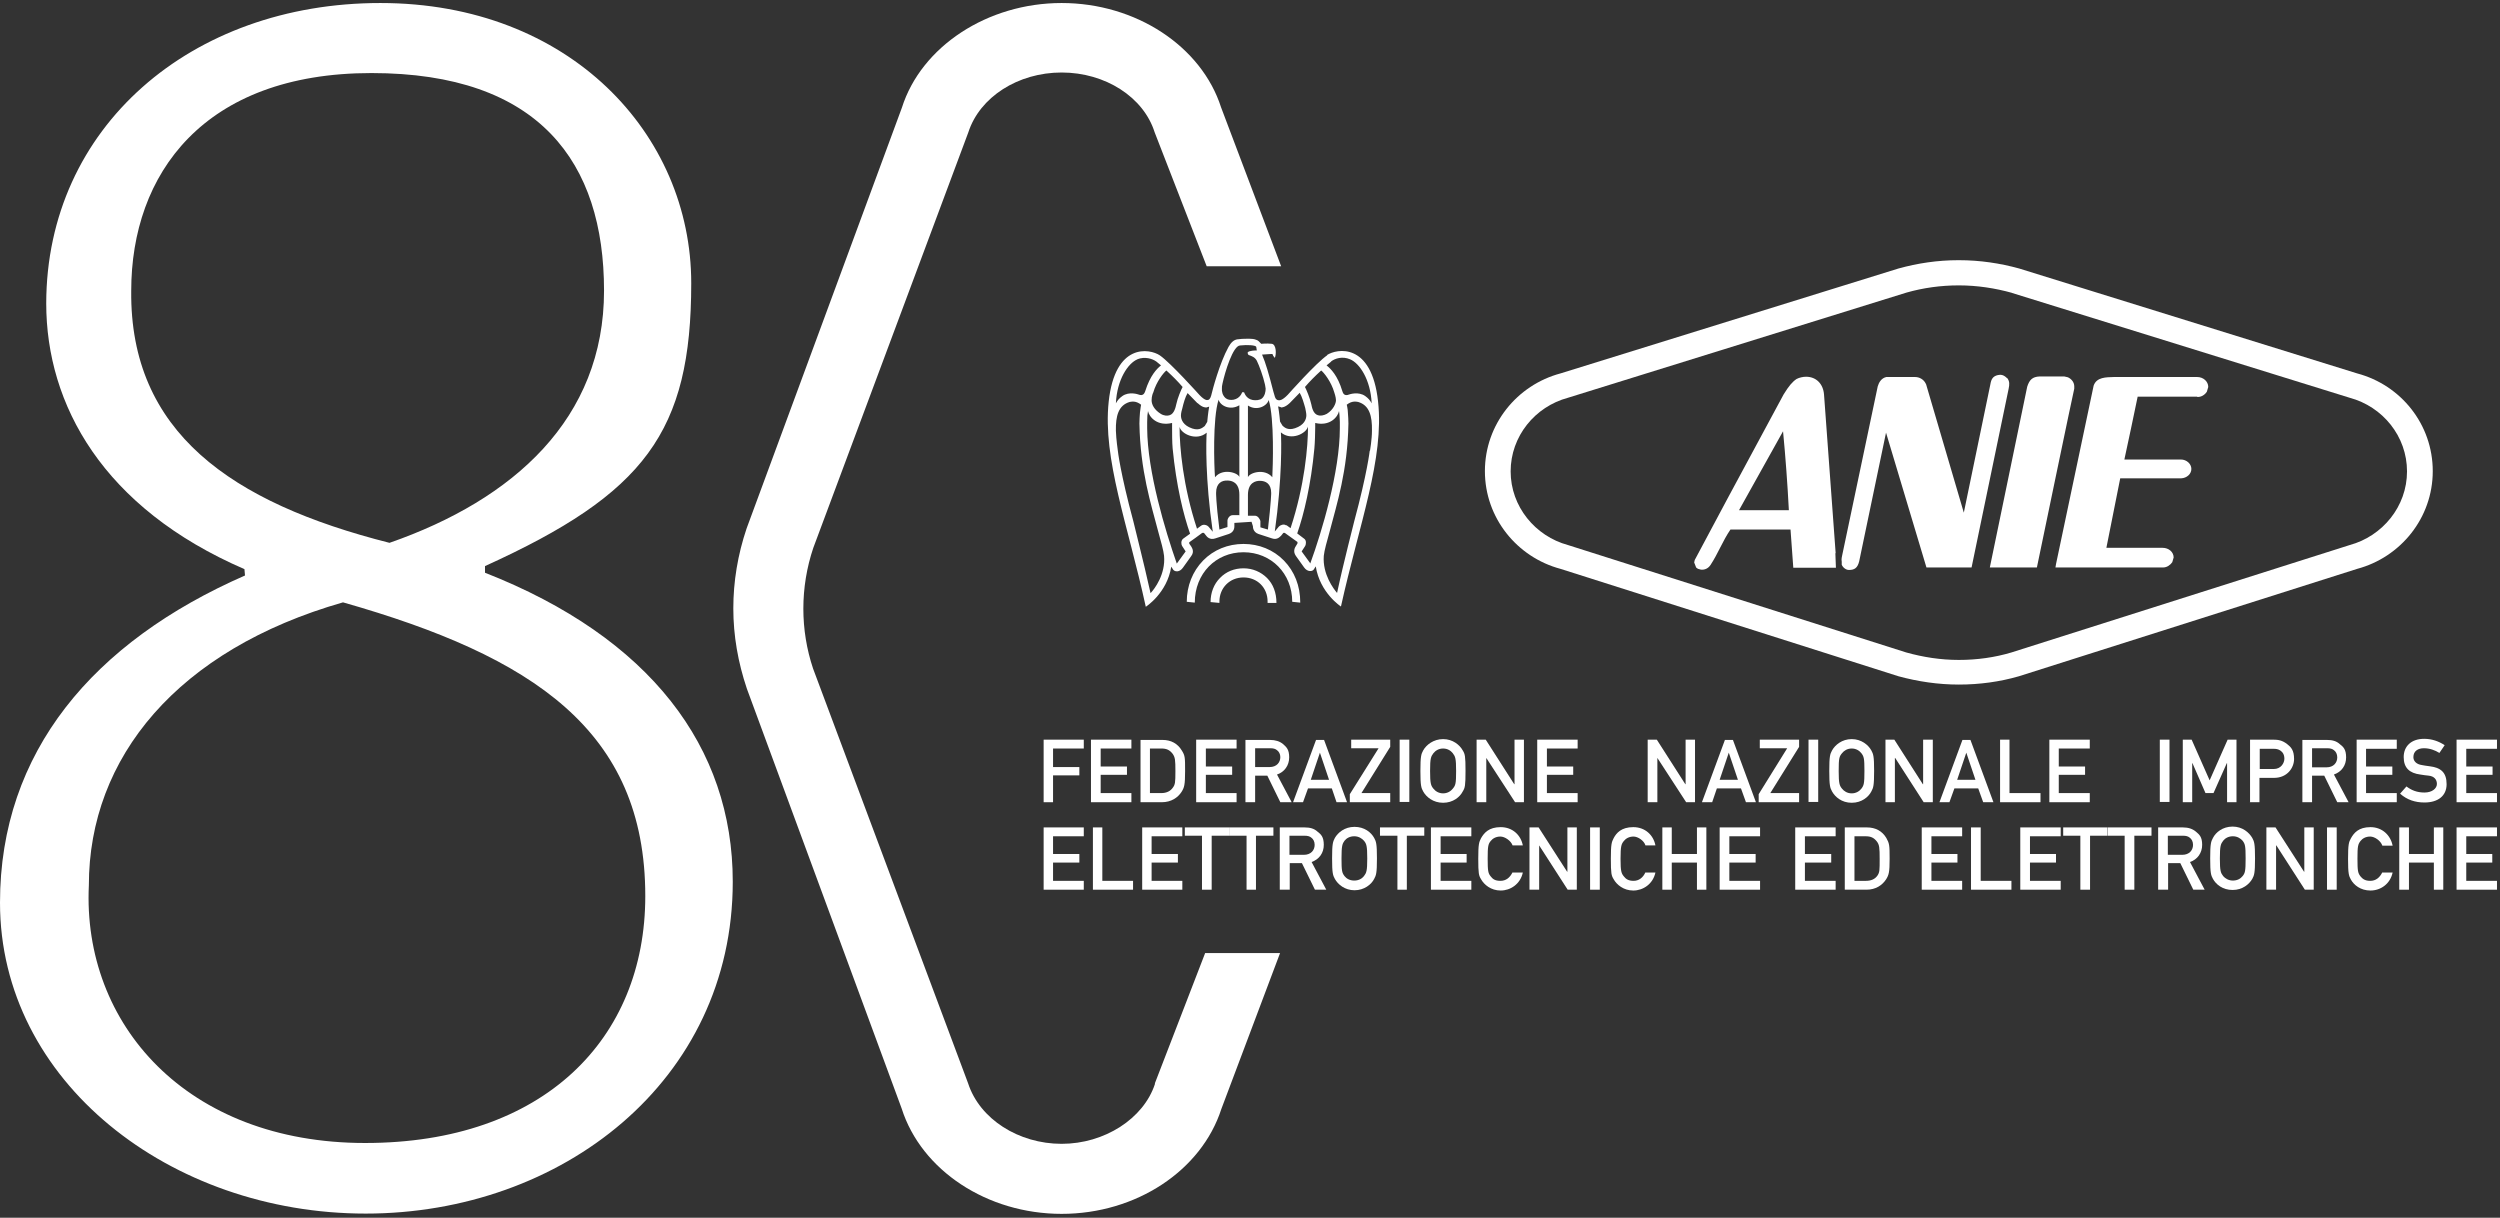
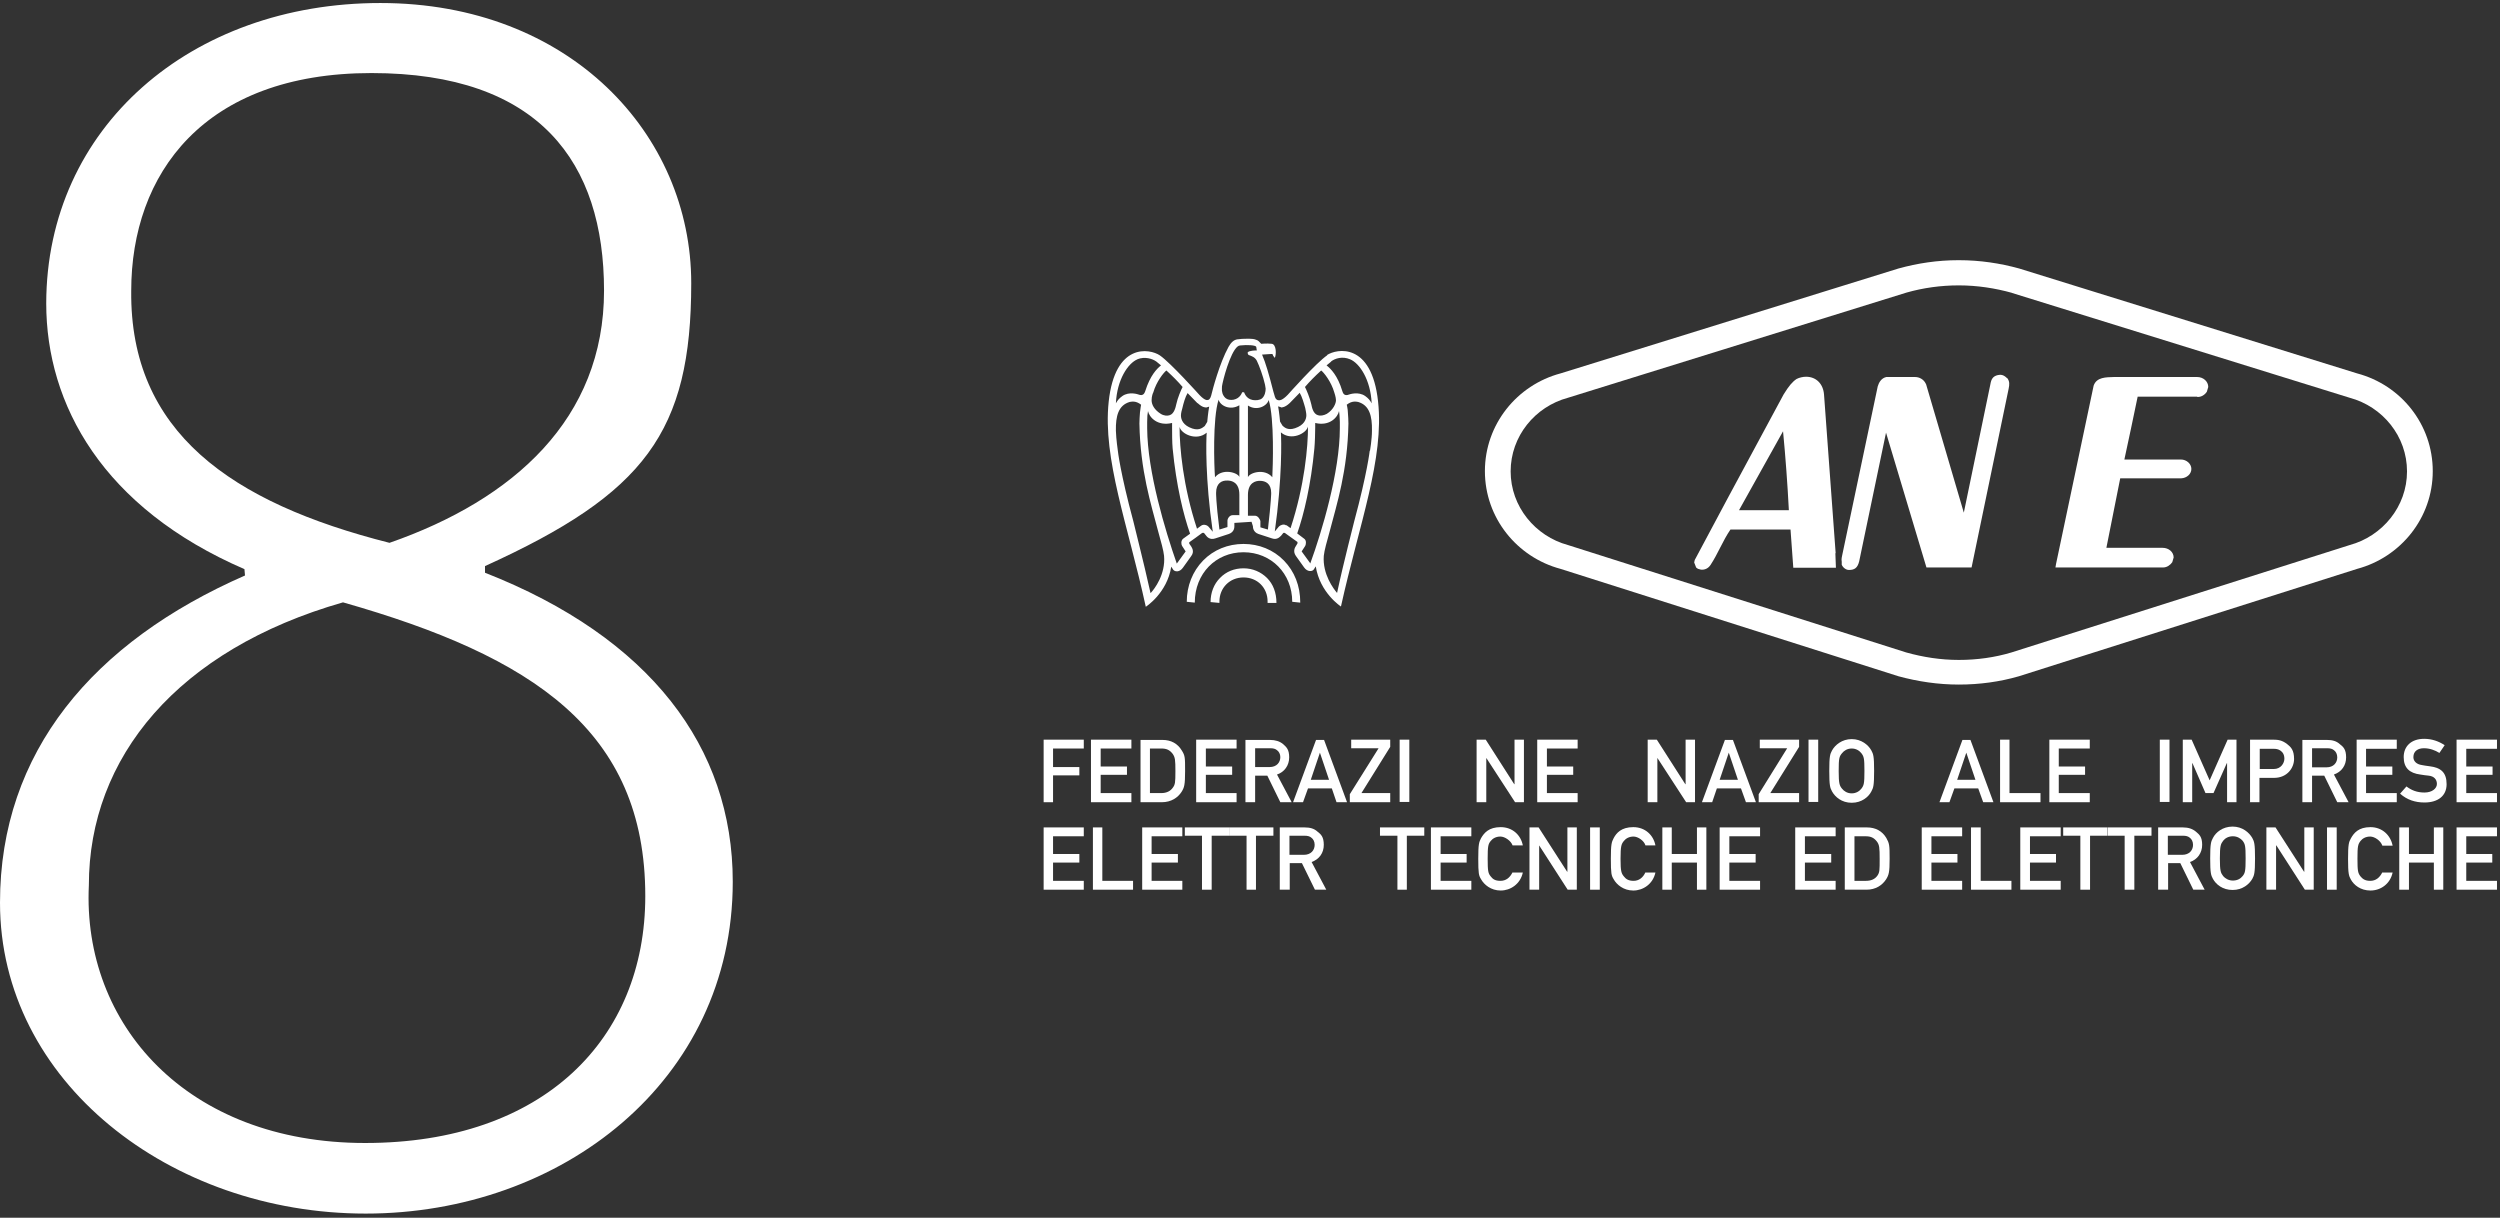
<svg xmlns="http://www.w3.org/2000/svg" width="581" height="283" viewBox="0 0 581 283" fill="none">
  <rect x="0" y="0" width="581" height="283" fill="#333333" stroke="none" />
  <path d="M417.21 206.766H426.603V204.708H419.462V200.462H425.574V198.467H419.462V194.35H426.603V192.291H417.21V206.766Z" fill="white" />
  <path d="M430.914 194.35H433.552C434.774 194.35 435.482 194.671 436.189 195.572C436.768 196.344 436.833 196.987 436.833 199.625C436.833 202.263 436.833 202.713 436.318 203.485C435.739 204.322 434.838 204.708 433.616 204.708H430.978V194.35H430.914ZM428.727 206.766H433.745C435.932 206.766 437.412 205.737 438.312 204.386C438.956 203.357 439.149 202.778 439.149 199.561C439.149 196.344 439.084 196.022 438.377 194.736C437.412 193.127 435.868 192.291 433.873 192.291H428.727V206.766Z" fill="white" />
  <path d="M446.612 206.766H456.004V204.708H448.863V200.462H454.911V198.467H448.863V194.35H456.004V192.291H446.612V206.766Z" fill="white" />
  <path d="M458.063 206.766H467.456V204.708H460.315V192.291H458.063V206.766Z" fill="white" />
  <path d="M469.514 206.766H478.907V204.708H471.766V200.462H477.814V198.467H471.766V194.35H478.907V192.291H469.514V206.766Z" fill="white" />
  <path d="M483.475 206.766H485.727V194.221H489.716V192.291H479.487V194.221H483.475V206.766Z" fill="white" />
  <path d="M493.769 206.766H496.021V194.221H500.009V192.291H489.78V194.221H493.769V206.766Z" fill="white" />
  <path d="M501.618 206.766H503.87V200.59H506.7L509.724 206.766H512.362L508.952 200.333C510.689 199.754 511.783 198.21 511.783 196.344C511.783 194.478 511.139 193.964 510.303 193.256C509.531 192.613 508.566 192.291 507.279 192.291H501.553V206.766H501.618ZM503.805 194.221H507.279C508.051 194.221 508.502 194.35 508.888 194.671C509.338 194.993 509.66 195.572 509.66 196.344C509.66 197.566 508.823 198.66 507.151 198.66H503.805V194.221Z" fill="white" />
  <path d="M515.9 199.496C515.9 196.537 516.093 196.151 516.672 195.379C517.122 194.8 517.894 194.349 518.923 194.349C519.953 194.349 520.725 194.864 521.175 195.379C521.754 196.151 521.883 196.537 521.883 199.496C521.883 202.456 521.754 202.906 521.175 203.614C520.725 204.193 519.953 204.643 518.923 204.643C517.894 204.643 517.122 204.128 516.672 203.614C516.093 202.842 515.9 202.456 515.9 199.496ZM513.648 199.496C513.648 202.97 513.841 203.421 514.291 204.257C514.999 205.544 516.543 206.83 518.859 206.83C521.175 206.83 522.719 205.479 523.427 204.257C523.877 203.421 524.07 202.97 524.07 199.496C524.07 196.022 523.877 195.572 523.427 194.735C522.719 193.513 521.175 192.098 518.859 192.098C516.543 192.098 514.935 193.449 514.291 194.735C513.841 195.572 513.648 196.022 513.648 199.496Z" fill="white" />
  <path d="M526.708 206.766H528.96V196.473H529.024L535.651 206.766H537.709V192.291H535.522V202.585H535.458L528.831 192.291H526.708V206.766Z" fill="white" />
  <path d="M543.049 192.291H540.798V206.766H543.049V192.291Z" fill="white" />
  <path d="M553.664 202.713C553.021 204 552.12 204.707 550.834 204.707C549.547 204.707 549.032 204.193 548.582 203.678C548.003 202.906 547.874 202.52 547.874 199.561C547.874 196.601 548.003 196.215 548.582 195.443C549.032 194.864 549.804 194.414 550.834 194.414C551.863 194.414 553.278 195.379 553.664 196.537H556.045C555.595 194.157 553.664 192.227 550.898 192.227C548.132 192.227 547.038 193.578 546.33 194.864C545.88 195.701 545.687 196.151 545.687 199.625C545.687 203.099 545.88 203.549 546.33 204.386C547.038 205.673 548.582 206.959 550.898 206.959C553.214 206.959 555.466 205.48 556.045 202.777H553.664V202.713Z" fill="white" />
  <path d="M565.631 206.766H567.818V192.291H565.631V198.467H559.841V192.291H557.589V206.766H559.841V200.462H565.631V206.766Z" fill="white" />
  <path d="M570.906 206.766H580.299V204.708H573.158V200.462H579.205V198.467H573.158V194.35H580.299V192.291H570.906V206.766Z" fill="white" />
  <path d="M504.191 171.896H501.939V186.372H504.191V171.896Z" fill="white" />
  <path d="M507.279 186.436H509.467V177.365H509.531L512.555 184.313H514.42L517.509 177.365H517.573V186.436H519.76V171.896H517.702L513.52 181.354L509.338 171.896H507.279V186.436Z" fill="white" />
  <path d="M522.848 186.436H525.1V180.775H528.51C531.533 180.775 533.142 178.459 533.142 176.4C533.142 174.341 532.434 173.634 531.533 172.926C530.375 172.025 529.41 171.896 528.252 171.896H522.912V186.372L522.848 186.436ZM525.1 174.02H528.317C528.96 174.02 529.41 174.084 529.925 174.406C530.504 174.792 530.89 175.371 530.89 176.336C530.89 177.301 530.118 178.716 528.445 178.716H525.164V174.02H525.1Z" fill="white" />
  <path d="M535.072 186.436H537.323V180.26H540.154L543.178 186.436H545.816L542.406 180.003C544.207 179.359 545.237 177.88 545.237 176.014C545.237 174.148 544.593 173.569 543.757 172.926C542.985 172.218 542.02 171.961 540.798 171.961H535.072V186.436ZM537.323 173.891H540.798C541.57 173.891 542.02 174.02 542.406 174.341C542.856 174.663 543.178 175.242 543.178 176.014C543.178 177.236 542.342 178.33 540.669 178.33H537.323V173.955V173.891Z" fill="white" />
  <path d="M547.682 186.436H557.01V184.313H549.869V180.067H555.981V178.137H549.869V174.02H557.01V171.896H547.682V186.436Z" fill="white" />
  <path d="M557.846 184.506C559.39 185.857 561.256 186.5 563.443 186.5C566.596 186.5 568.59 184.956 568.59 182.254C568.59 179.552 567.304 178.394 564.601 178.072C563.894 178.008 563.379 177.879 562.929 177.815C561.449 177.622 560.87 176.786 560.87 175.949C560.87 174.534 561.964 173.891 563.315 173.891C564.666 173.891 565.888 174.341 566.918 174.984L568.14 173.183C566.789 172.282 565.18 171.703 563.379 171.703C560.355 171.703 558.618 173.44 558.618 175.949C558.618 178.458 559.969 179.681 562.478 180.002C563.25 180.131 563.765 180.195 564.408 180.26C565.695 180.388 566.338 181.16 566.338 182.19C566.338 183.219 565.245 184.184 563.443 184.184C561.642 184.184 560.355 183.605 559.262 182.769L557.782 184.441L557.846 184.506Z" fill="white" />
  <path d="M570.906 186.436H580.299V184.313H573.158V180.067H579.27V178.137H573.158V174.02H580.299V171.896H570.906V186.436Z" fill="white" />
  <path d="M242.542 206.766H251.871V204.708H244.729V200.462H250.841V198.467H244.729V194.35H251.871V192.291H242.542V206.766Z" fill="white" />
  <path d="M253.993 206.766H263.322V204.708H256.181V192.291H253.993V206.766Z" fill="white" />
  <path d="M265.445 206.766H274.774V204.708H267.633V200.462H273.744V198.467H267.633V194.35H274.774V192.291H265.445V206.766Z" fill="white" />
  <path d="M279.342 206.766H281.593V194.221H285.646V192.291H275.353V194.221H279.342V206.766Z" fill="white" />
  <path d="M289.699 206.766H291.887V194.221H295.94V192.291H285.646V194.221H289.699V206.766Z" fill="white" />
  <path d="M297.484 206.766H299.735V200.59H302.566L305.59 206.766H308.228L304.818 200.333C306.619 199.69 307.649 198.21 307.649 196.344C307.649 194.478 307.005 193.899 306.169 193.256C305.397 192.548 304.432 192.291 303.145 192.291H297.419V206.766H297.484ZM299.671 194.221H303.145C303.917 194.221 304.368 194.35 304.754 194.671C305.204 194.993 305.526 195.572 305.526 196.344C305.526 197.566 304.689 198.66 303.017 198.66H299.671V194.285V194.221Z" fill="white" />
-   <path d="M311.766 199.496C311.766 196.537 311.959 196.087 312.473 195.379C312.924 194.8 313.696 194.349 314.725 194.349C315.755 194.349 316.527 194.864 316.977 195.379C317.556 196.087 317.749 196.537 317.749 199.496C317.749 202.456 317.556 202.842 316.977 203.614C316.527 204.193 315.755 204.643 314.725 204.643C313.696 204.643 312.924 204.193 312.473 203.614C311.894 202.842 311.766 202.456 311.766 199.496ZM309.578 199.496C309.578 202.97 309.771 203.421 310.222 204.257C310.929 205.544 312.538 206.895 314.789 206.895C317.041 206.895 318.714 205.544 319.357 204.257C319.808 203.421 320.001 202.97 320.001 199.496C320.001 196.022 319.808 195.572 319.357 194.735C318.65 193.449 317.106 192.162 314.789 192.162C312.473 192.162 310.929 193.513 310.222 194.735C309.771 195.636 309.578 196.022 309.578 199.496Z" fill="white" />
  <path d="M324.761 206.766H326.949V194.221H331.002V192.291H320.708V194.221H324.761V206.766Z" fill="white" />
  <path d="M332.546 206.766H341.939V204.708H334.798V200.462H340.845V198.467H334.798V194.35H341.939V192.291H332.546V206.766Z" fill="white" />
  <path d="M351.525 202.713C350.882 204 349.981 204.707 348.694 204.707C347.408 204.707 346.893 204.257 346.443 203.678C345.864 202.97 345.735 202.52 345.735 199.561C345.735 196.601 345.864 196.151 346.443 195.443C346.893 194.864 347.665 194.414 348.694 194.414C349.724 194.414 351.139 195.379 351.525 196.473H353.905C353.455 194.092 351.525 192.227 348.759 192.227C345.992 192.227 344.899 193.578 344.191 194.8C343.741 195.701 343.548 196.087 343.548 199.561C343.548 203.035 343.676 203.485 344.191 204.321C344.899 205.608 346.507 206.959 348.759 206.959C351.01 206.959 353.326 205.48 353.905 202.777H351.525V202.713Z" fill="white" />
  <path d="M355.45 206.766H357.701V196.473L364.328 206.766H366.451V192.291H364.264V202.585H364.199L357.573 192.291H355.45V206.766Z" fill="white" />
  <path d="M371.79 192.291H369.539V206.766H371.79V192.291Z" fill="white" />
  <path d="M382.405 202.713C381.826 204 380.861 204.707 379.639 204.707C378.416 204.707 377.837 204.257 377.387 203.678C376.808 202.97 376.615 202.52 376.615 199.561C376.615 196.601 376.808 196.151 377.387 195.443C377.837 194.864 378.609 194.414 379.639 194.414C380.668 194.414 382.083 195.379 382.405 196.473H384.721C384.271 194.092 382.341 192.227 379.574 192.227C376.808 192.227 375.65 193.578 375.007 194.8C374.556 195.701 374.363 196.087 374.363 199.561C374.363 203.035 374.492 203.485 375.007 204.321C375.714 205.608 377.323 206.959 379.574 206.959C381.826 206.959 384.142 205.48 384.721 202.777H382.405V202.713Z" fill="white" />
  <path d="M394.372 206.766H396.559V192.291H394.372V198.467H388.517V192.291H386.33V206.766H388.517V200.462H394.372V206.766Z" fill="white" />
  <path d="M399.647 206.766H409.04V204.708H401.899V200.462H408.011V198.467H401.899V194.35H409.04V192.291H399.647V206.766Z" fill="white" />
  <path d="M242.542 186.436H244.729V180.196H250.841V178.266H244.729V173.955H251.871V171.896H242.542V186.436Z" fill="white" />
  <path d="M253.543 186.436H262.936V184.313H255.795V180.067H261.907V178.137H255.795V173.955H262.936V171.896H253.543V186.436Z" fill="white" />
  <path d="M267.246 173.955H269.884C271.106 173.955 271.814 174.277 272.521 175.178C273.1 176.014 273.165 176.593 273.165 179.231C273.165 181.868 273.1 182.319 272.586 183.026C272.007 183.863 271.106 184.313 269.884 184.313H267.246V173.955ZM265.059 186.436H270.012C272.2 186.436 273.744 185.343 274.58 184.056C275.223 183.026 275.416 182.447 275.416 179.231C275.416 176.014 275.416 175.628 274.644 174.406C273.679 172.797 272.135 171.961 270.205 171.961H265.059V186.436Z" fill="white" />
  <path d="M277.99 186.436H287.383V184.313H280.242V180.067H286.354V178.137H280.242V173.955H287.383V171.896H277.99V186.436Z" fill="white" />
  <path d="M289.442 186.436H291.693V180.26H294.524L297.548 186.436H300.186L296.776 180.003C298.513 179.424 299.607 177.88 299.607 176.014C299.607 174.148 298.963 173.634 298.191 172.926C297.419 172.283 296.39 171.961 295.167 171.961H289.442V186.436ZM291.693 173.891H295.167C295.939 173.891 296.39 174.02 296.776 174.341C297.226 174.663 297.548 175.242 297.548 175.95C297.548 177.172 296.711 178.266 295.039 178.266H291.693V173.891Z" fill="white" />
  <path d="M310.672 186.436H313.053L307.713 171.961H305.847L300.507 186.436H302.823L303.981 183.22H309.514L310.608 186.436H310.672ZM304.625 181.225L306.748 174.92L308.871 181.225H304.56H304.625Z" fill="white" />
  <path d="M313.696 186.436H323.089V184.313H316.398L323.089 173.569V171.896H314.018V173.891H320.387L313.696 184.57V186.436Z" fill="white" />
  <path d="M327.528 171.896H325.276V186.372H327.528V171.896Z" fill="white" />
-   <path d="M332.353 179.166C332.353 176.207 332.546 175.821 333.125 175.049C333.576 174.47 334.348 173.955 335.377 173.955C336.406 173.955 337.178 174.47 337.629 175.049C338.208 175.821 338.401 176.207 338.401 179.166C338.401 182.125 338.272 182.511 337.629 183.283C337.178 183.862 336.406 184.377 335.377 184.377C334.348 184.377 333.576 183.862 333.125 183.283C332.546 182.576 332.353 182.125 332.353 179.166ZM330.102 179.166C330.102 182.64 330.295 183.09 330.745 183.927C331.453 185.214 333.061 186.565 335.377 186.565C337.693 186.565 339.301 185.214 339.945 183.927C340.459 183.09 340.588 182.64 340.588 179.166C340.588 175.692 340.459 175.242 339.945 174.405C339.237 173.119 337.629 171.768 335.377 171.768C333.125 171.768 331.453 173.119 330.745 174.405C330.295 175.242 330.102 175.692 330.102 179.166Z" fill="white" />
  <path d="M343.161 186.436H345.413V176.143L352.104 186.436H354.162V171.896H351.975V182.254H351.911L345.284 171.896H343.161V186.436Z" fill="white" />
  <path d="M357.251 186.436H366.644V184.313H359.502V180.067H365.614V178.137H359.502V173.955H366.644V171.896H357.251V186.436Z" fill="white" />
  <path d="M382.92 186.436H385.172V176.143L391.863 186.436H393.922V171.896H391.734V182.254H391.67L385.043 171.896H382.92V186.436Z" fill="white" />
  <path d="M405.694 186.436H408.075L402.735 171.961H400.869L395.529 186.436H397.91L399.003 183.22H404.601L405.759 186.436H405.694ZM399.647 181.225L401.77 174.92L403.893 181.225H399.582H399.647Z" fill="white" />
  <path d="M408.718 186.436H418.111V184.313H411.42L418.111 173.569V171.896H408.975V173.891H415.344L408.718 184.57V186.436Z" fill="white" />
  <path d="M422.551 171.896H420.299V186.372H422.551V171.896Z" fill="white" />
  <path d="M427.311 179.166C427.311 176.207 427.44 175.821 428.083 175.049C428.534 174.47 429.306 173.955 430.335 173.955C431.364 173.955 432.136 174.47 432.587 175.049C433.166 175.821 433.294 176.207 433.294 179.166C433.294 182.125 433.166 182.511 432.587 183.283C432.136 183.862 431.364 184.377 430.335 184.377C429.306 184.377 428.534 183.862 428.083 183.283C427.504 182.576 427.311 182.125 427.311 179.166ZM425.124 179.166C425.124 182.64 425.317 183.09 425.767 183.927C426.475 185.214 428.019 186.565 430.335 186.565C432.651 186.565 434.259 185.214 434.903 183.927C435.353 183.09 435.546 182.64 435.546 179.166C435.546 175.692 435.353 175.242 434.903 174.405C434.195 173.119 432.587 171.768 430.335 171.768C428.083 171.768 426.475 173.119 425.767 174.405C425.317 175.242 425.124 175.692 425.124 179.166Z" fill="white" />
-   <path d="M438.184 186.436H440.371V176.143H440.436L447.062 186.436H449.185V171.896H446.934V182.254H446.869L440.243 171.896H438.184V186.436Z" fill="white" />
  <path d="M460.894 186.436H463.274L457.934 171.961H456.069L450.729 186.436H453.045L454.203 183.22H459.736L460.894 186.436ZM454.846 181.225L456.969 174.92L459.093 181.225H454.782H454.846Z" fill="white" />
  <path d="M464.818 186.436H474.211V184.313H467.006V171.896H464.818V186.436Z" fill="white" />
  <path d="M476.27 186.436H485.662V184.313H478.457V180.067H484.569V178.137H478.457V173.955H485.662V171.896H476.27V186.436Z" fill="white" />
  <path fill-rule="evenodd" clip-rule="evenodd" d="M308.485 82.536C305.911 84.273 299.285 91.736 299.285 91.736C297.934 93.151 297.291 93.023 297.291 93.023C296.454 93.087 296.261 92.122 296.261 92.122L295.939 91.028C294.846 86.782 294.138 84.337 293.302 82.407C293.302 82.407 294.524 82.343 295.232 82.279C295.875 82.214 295.811 82.407 295.875 82.665L296.261 83.179C296.647 82.407 296.647 80.027 295.553 79.898C294.395 79.77 293.109 79.898 293.109 79.898C292.658 79.448 292.401 79.062 291.822 78.933C291.114 78.612 289.12 78.74 289.12 78.74C289.12 78.74 288.348 78.74 287.512 78.869C286.74 78.998 286.096 79.577 285.517 80.606C283.394 84.466 281.786 90.642 281.529 91.736C281.529 91.736 281.271 93.023 280.628 92.958C280.628 92.958 280.113 93.216 278.762 91.8C278.762 91.8 272.071 84.337 269.562 82.6C267.182 80.992 259.14 79.577 257.66 93.344C256.245 106.662 262.099 121.845 266.281 141.016C266.281 141.016 271.235 137.864 272.2 131.688L272.65 132.395C273.036 132.91 274.13 133.039 274.902 131.945L276.832 129.243C277.668 128.149 276.961 127.249 276.832 126.991L276.382 126.348V126.026C276.446 126.026 279.405 123.839 279.405 123.839H279.791L280.306 124.482C280.435 124.675 281.143 125.576 282.429 125.126L285.582 124.096C286.868 123.646 286.868 122.552 286.868 122.295V121.523L290.857 121.265L291.179 122.295C291.179 122.488 291.179 123.646 292.465 124.096L295.618 125.126C296.905 125.576 297.548 124.611 297.741 124.482L298.256 123.839H298.577L301.537 125.962V126.284L301.151 126.927C301.022 127.12 300.379 128.085 301.151 129.179L303.081 131.881C303.853 132.974 305.011 132.846 305.332 132.331L305.783 131.623C306.748 137.8 311.637 140.952 311.637 140.952C315.883 121.78 321.738 106.533 320.258 93.28C318.778 79.512 310.672 80.992 308.356 82.536M278.312 93.666C279.405 94.695 280.049 94.695 280.37 94.695L281.014 94.502C280.756 95.853 280.563 98.041 280.563 98.041L279.984 99.006C279.598 99.263 278.826 100.164 277.089 99.585C274.966 98.877 274.452 97.526 274.452 96.561C274.452 96.046 274.645 95.274 274.773 94.888C275.031 93.73 275.481 92.186 275.996 91.35L278.312 93.73V93.666ZM271.042 86.074C272.586 87.49 273.68 88.584 274.838 89.934C274.516 90.513 273.68 92.444 273.358 93.988C273.229 94.567 272.908 96.175 271.814 96.497C271.299 96.69 270.463 96.625 269.755 96.175C268.211 95.21 267.632 93.988 267.632 93.023C267.632 92.058 267.954 91.285 268.018 91.221C268.726 88.712 270.463 86.525 271.106 86.074M264.287 83.501C266.088 82.793 267.825 83.372 268.726 84.016L269.82 84.916C268.855 85.688 267.311 87.232 266.153 90.9C266.024 91.221 265.767 92.186 264.544 91.671C264.544 91.671 262.421 90.9 260.813 92.058C260.105 92.572 259.719 93.023 259.333 93.73C259.59 88.198 262.164 84.402 264.351 83.501M267.375 137.8C265.767 130.53 263.386 121.265 263.386 121.137C260.362 109.943 259.783 104.796 259.783 104.731C259.783 104.667 259.397 102.158 259.333 100.099C259.269 96.69 259.912 94.181 262.55 93.409C263 93.344 263.965 93.087 265.188 94.052C265.188 94.052 264.994 95.146 264.93 95.853C264.866 96.818 264.801 97.526 264.801 98.427C264.995 109.428 267.504 117.148 269.112 123.324C269.82 125.898 270.399 127.892 270.527 129.179C270.913 133.489 268.276 136.899 267.439 137.8M274.966 125.19C274.387 125.64 274.516 126.541 274.709 126.863L275.545 128.149L273.487 130.98C270.785 123.26 266.667 109.621 266.603 99.52C266.603 99.006 266.603 98.491 266.603 98.041C266.603 96.818 266.667 96.239 266.796 95.532C267.053 96.883 268.919 99.134 272.393 98.298V99.263C272.393 100.421 272.393 102.866 272.522 104.217C273.358 112.838 275.031 119.657 276.575 124.032L274.966 125.19ZM280.885 122.424C280.628 122.102 279.791 121.716 279.148 122.166L278.183 122.874C274.902 112.902 274.13 103.895 274.13 99.199C274.452 100.807 278.054 102.608 280.435 100.55C280.306 102.351 280.049 111.229 281.85 123.582L280.885 122.424ZM282.365 110.908C282.172 108.399 281.786 97.269 283.201 92.894C283.587 94.309 285.903 95.467 288.026 94.181V110.843C287.64 109.814 284.166 108.785 282.429 110.843M288.091 119.721H286.482C285.71 119.721 285.26 120.558 285.26 121.008V122.488C285.196 122.488 283.394 123.067 283.394 123.067C282.558 116.44 282.622 114.51 282.622 114.51C282.622 112.323 283.909 111.615 285.26 111.68C286.225 111.68 288.026 112.066 288.026 114.961V119.786L288.091 119.721ZM289.056 91.157H288.67C288.67 91.157 288.284 92.572 286.675 92.894C285.903 93.023 285.26 92.894 284.81 92.508C284.102 91.865 283.909 90.964 283.973 90.256C283.973 89.999 283.973 89.613 284.102 89.162C284.681 86.46 286.547 80.284 288.219 80.284C289.892 80.091 291.822 80.22 291.951 80.606L292.079 81.442C291.822 81.442 290.342 81.442 289.956 81.893C289.956 82.407 290.149 82.536 290.471 82.6C290.921 82.793 291.629 82.986 292.079 83.823C292.658 84.981 293.559 87.49 293.945 89.227C293.945 89.227 294.074 89.742 294.138 90.32C294.138 91.028 293.945 91.993 293.302 92.572C292.787 93.023 291.822 93.087 291.114 92.958C289.506 92.637 289.184 91.221 289.12 91.157M294.653 123.067L292.916 122.552V121.072C292.787 120.622 292.337 119.85 291.629 119.85H290.021V115.025C290.021 112.13 291.822 111.744 292.787 111.744C294.138 111.744 295.425 112.387 295.425 114.575C295.425 114.575 295.425 116.505 294.653 123.131M295.682 110.908C293.945 108.785 290.407 109.814 290.021 110.908V94.245C292.079 95.596 294.46 94.374 294.846 92.958C296.197 97.333 295.811 108.463 295.682 110.972M309.321 84.016C310.222 83.308 311.959 82.729 313.76 83.501C315.948 84.402 318.521 88.198 318.778 93.73C318.392 93.023 318.006 92.572 317.299 92.058C315.69 90.9 313.567 91.671 313.567 91.671C312.345 92.186 312.087 91.285 311.959 90.9C310.865 87.232 309.257 85.688 308.292 84.916L309.385 84.016H309.321ZM307.005 86.074C307.648 86.525 309.385 88.712 310.093 91.221C310.093 91.221 310.479 92.315 310.479 93.023C310.479 93.73 309.9 95.21 308.356 96.175C307.648 96.561 306.812 96.69 306.297 96.497C305.139 96.175 304.882 94.567 304.753 93.988C304.432 92.508 303.595 90.513 303.274 89.934C304.432 88.584 305.525 87.49 307.069 86.074M297.677 94.695C297.934 94.695 298.642 94.695 299.735 93.666L302.051 91.285C302.566 92.122 303.016 93.666 303.338 94.824C303.402 95.21 303.595 95.982 303.595 96.497C303.595 97.462 303.081 98.813 300.958 99.52C299.221 100.099 298.449 99.263 298.063 98.941L297.484 97.976C297.484 97.976 297.291 95.789 297.033 94.438L297.677 94.631V94.695ZM298.899 122.102C298.32 121.652 297.484 122.102 297.226 122.359L296.261 123.517C297.998 111.165 297.805 102.287 297.677 100.485C300.057 102.544 303.595 100.743 303.981 99.134C303.981 103.766 303.209 112.773 299.928 122.745L298.963 122.038L298.899 122.102ZM304.56 130.98L302.502 128.149L303.338 126.863C303.531 126.477 303.66 125.576 303.081 125.19L301.472 123.968C303.016 119.593 304.689 112.58 305.461 104.217C305.59 102.866 305.654 100.421 305.654 99.263V98.298C309.064 99.134 310.929 96.883 311.187 95.532C311.315 96.239 311.315 96.818 311.38 98.041C311.38 98.555 311.38 99.07 311.38 99.52C311.38 109.621 307.198 123.582 304.496 130.98M318.328 104.731C318.328 104.731 317.749 109.943 314.725 121.137C314.725 121.265 312.281 130.53 310.736 137.8C309.964 136.899 307.327 133.489 307.648 129.179C307.777 127.892 308.356 125.898 309.064 123.324C310.672 117.148 313.181 109.428 313.374 98.427C313.374 97.526 313.31 96.818 313.246 95.853C313.246 95.146 312.988 94.052 312.988 94.052C314.211 93.087 315.176 93.344 315.626 93.409C318.264 94.181 318.907 96.69 318.843 100.099C318.843 102.158 318.392 104.667 318.392 104.731M288.991 126.412C285.389 126.412 282.043 127.763 279.598 130.272C277.154 132.781 275.803 136.191 275.803 139.858L277.668 140.051C277.668 133.296 282.558 128.342 288.991 128.342C295.425 128.342 300.314 133.296 300.314 139.858L302.18 140.051C302.18 136.127 300.829 132.781 298.384 130.272C295.939 127.763 292.594 126.412 288.991 126.412ZM288.991 132.074C286.868 132.074 284.938 132.846 283.523 134.325C282.108 135.741 281.336 137.735 281.336 139.923L283.394 140.116V139.794C283.394 136.641 285.775 134.197 288.991 134.197C292.208 134.197 294.588 136.577 294.588 139.794V140.116H296.647C296.647 137.735 295.875 135.741 294.46 134.325C293.044 132.91 291.114 132.074 288.991 132.074Z" fill="white" />
  <path d="M455.232 60.469H455.297C460.122 60.469 464.818 61.176 469.257 62.399L547.81 86.782C557.975 89.484 565.373 98.619 565.373 109.492C565.373 120.364 557.911 129.5 547.81 132.202L469.193 157.164C464.754 158.45 460.057 159.094 455.232 159.094C450.407 159.094 445.711 158.386 441.207 157.164L362.655 132.202C352.554 129.5 345.091 120.364 345.091 109.492C345.091 98.619 352.554 89.484 362.655 86.782L441.207 62.399C445.646 61.176 450.279 60.469 455.104 60.469M467.585 68.06C463.66 66.967 459.478 66.323 455.232 66.323C450.986 66.323 446.933 66.902 443.073 67.996L364.392 92.443C356.736 94.502 351.074 101.386 351.074 109.556C351.074 117.727 356.8 124.61 364.392 126.669L443.009 151.631C446.933 152.725 450.986 153.368 455.232 153.368C459.478 153.368 463.596 152.789 467.456 151.631L546.073 126.669C553.664 124.61 559.39 117.727 559.39 109.556C559.39 101.386 553.729 94.502 546.073 92.443L467.52 68.06H467.585Z" fill="white" />
  <path d="M426.539 128.599L426.668 131.945H416.761L416.117 123.066H402.157C400.355 125.704 399.262 128.664 397.525 131.301C397.01 132.073 396.238 132.459 395.337 132.395C394.758 132.266 394.501 132.202 394.179 131.88L393.729 130.722L393.857 130.143L401.513 115.797L414.509 91.671C415.731 89.677 416.568 88.712 417.533 88.068C418.176 87.747 419.012 87.554 419.72 87.554C422.1 87.554 423.709 89.226 423.902 91.671L426.604 128.535L426.539 128.599ZM404.151 118.563H415.731C415.41 112.387 414.959 106.275 414.38 100.228L404.151 118.563Z" fill="white" />
  <path d="M466.491 87.875C467.07 88.647 467.006 89.355 466.813 90.32L458.192 131.88H447.706L438.313 100.549L432.072 130.465C431.686 132.009 430.979 132.459 429.692 132.459C428.984 132.459 428.277 131.88 428.019 131.237V130.529C427.891 130.015 428.084 129.243 428.084 129.243L436.383 89.805C436.64 88.905 437.219 87.875 438.377 87.618H445.068C446.097 87.618 447.062 88.197 447.513 89.098L447.641 89.355L447.77 89.805L456.391 119.142L462.567 89.291C462.76 88.133 463.146 87.425 464.304 87.168C464.947 87.039 465.591 87.039 466.427 87.875" fill="white" />
-   <path d="M479.743 87.489L480.58 87.682C481.416 88.068 482.059 88.84 482.059 89.805V90.32C481.995 90.32 473.374 131.88 473.374 131.88H462.437L468.742 101.386L471.122 89.87C471.637 88.261 472.345 87.554 474.018 87.489H479.808H479.743Z" fill="white" />
  <path d="M510.625 92.186H496.793C495.828 97.011 494.734 101.9 493.705 106.79H506.829C508.18 106.79 509.274 107.819 509.274 108.977C509.274 110.135 508.245 111.1 506.894 111.165H506.829C504.384 111.165 497.372 111.165 492.74 111.165L489.523 127.313H502.583C503.998 127.313 505.156 128.278 505.156 129.564L504.835 130.658C504.384 131.301 503.612 131.88 502.712 131.88H477.686L477.814 131.108L486.564 89.612C487.271 87.618 489.459 87.683 491.26 87.618H510.625C512.04 87.618 513.198 88.647 513.198 89.934L512.877 91.028C512.426 91.736 511.59 92.315 510.625 92.25" fill="white" />
  <path d="M0 209.79C0 174.728 21.681 149.187 56.936 133.746L56.807 132.267C23.933 118.049 10.744 94.052 10.744 70.505C10.808 29.588 44.391 0.702 88.396 0.702C132.401 0.702 160.644 31.197 160.644 65.809C160.644 100.421 149.836 114.703 112.714 131.559V133.103C151.058 148.157 170.294 173.634 170.294 204.901C170.294 251.286 130.406 282.038 84.986 282.038C39.566 282.038 0 251.35 0 209.79ZM149.964 208.246C149.964 169.709 123.78 152.532 79.711 139.987C41.303 150.988 20.651 176.014 20.651 205.737C19.107 237.969 43.362 265.632 84.858 265.632C126.353 265.632 149.964 241.443 149.964 208.246ZM30.495 67.61C30.173 100.357 53.655 116.826 90.519 126.155C119.341 116.119 140.378 97.333 140.378 67.546C140.378 37.759 125.388 16.979 86.337 16.979C47.286 16.979 30.495 40.461 30.495 67.61Z" fill="white" />
-   <path d="M280.049 221.563L268.404 251.736V251.929C265.767 259.971 256.695 265.825 246.724 265.825C236.752 265.825 227.681 260.1 224.978 251.736L188.951 155.363C187.471 150.924 186.699 146.227 186.699 141.466C186.699 136.706 187.471 131.881 189.015 127.313L225.043 30.747C227.68 22.576 236.559 16.85 246.724 16.85C256.888 16.85 265.767 22.576 268.34 30.747L280.435 61.884H297.741L283.78 24.956C279.213 10.738 263.965 0.702 246.724 0.702C229.482 0.702 214.106 10.803 209.602 25.021L173.511 122.809C171.452 128.921 170.423 135.162 170.423 141.402C170.423 147.707 171.516 153.947 173.575 160.059L209.538 257.591C214.106 272.002 229.418 282.102 246.724 282.102C264.03 282.102 279.213 272.066 283.845 257.719L297.484 221.499H280.049V221.563Z" fill="white" />
</svg>